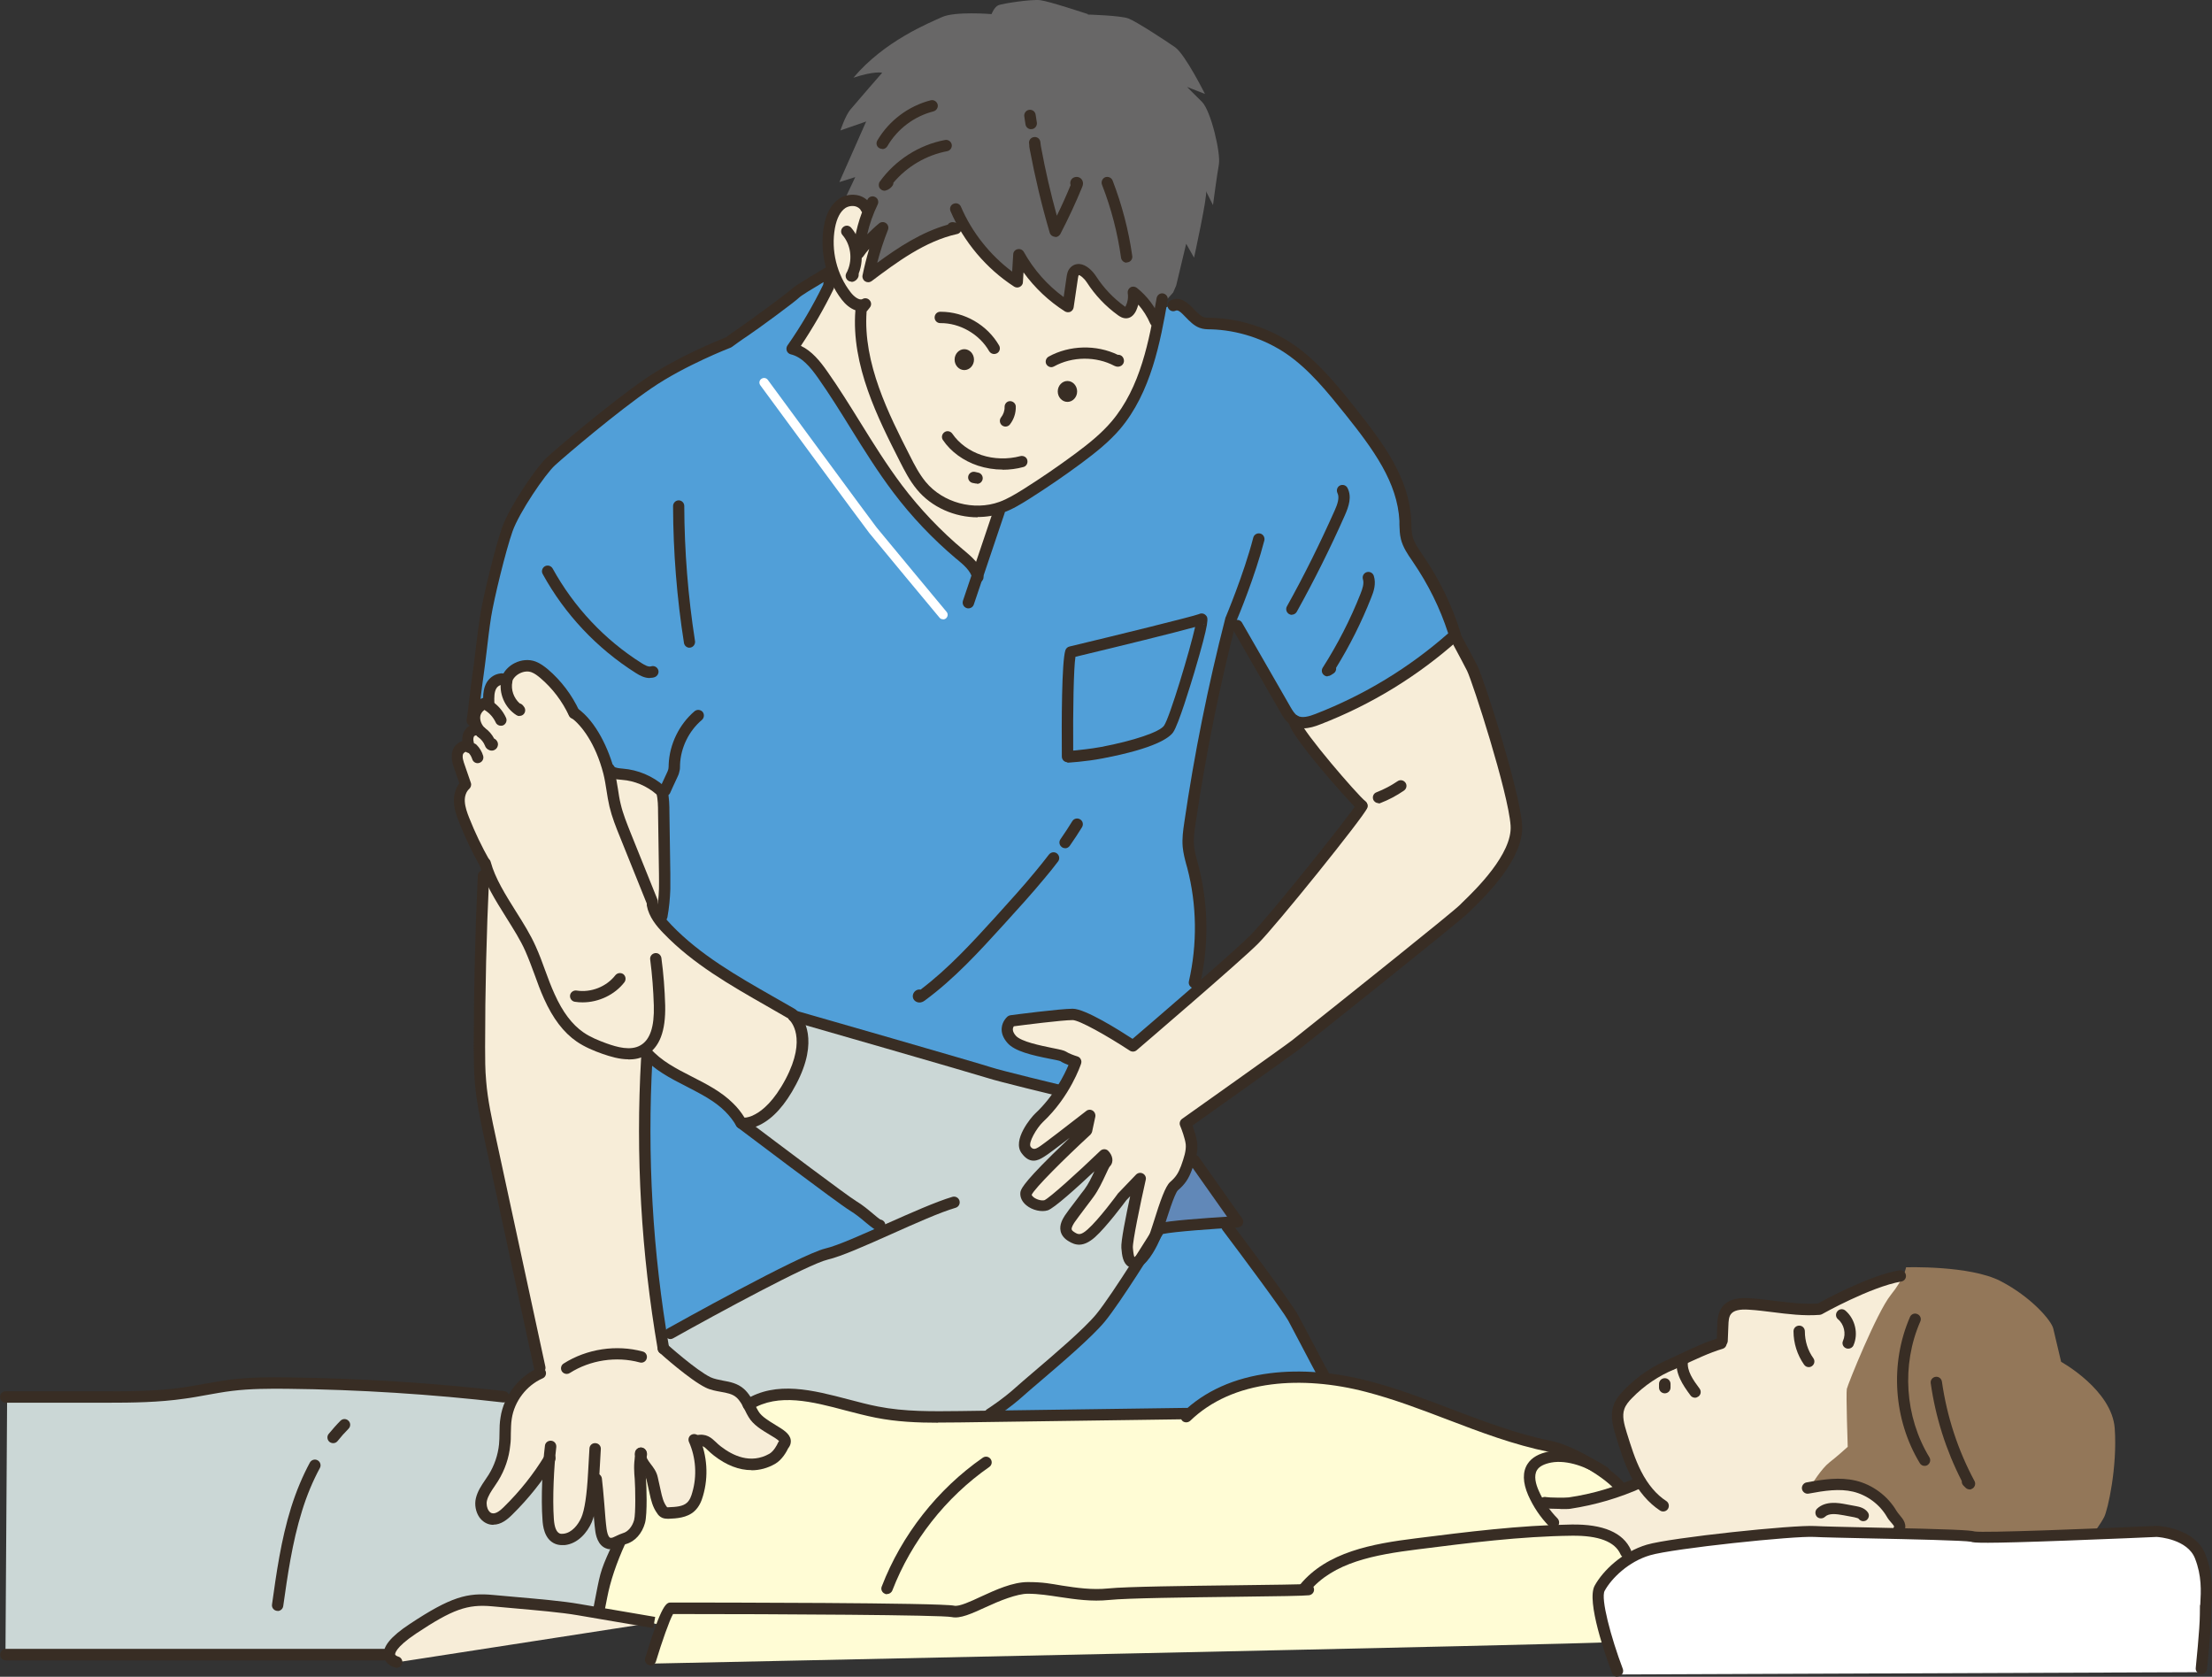
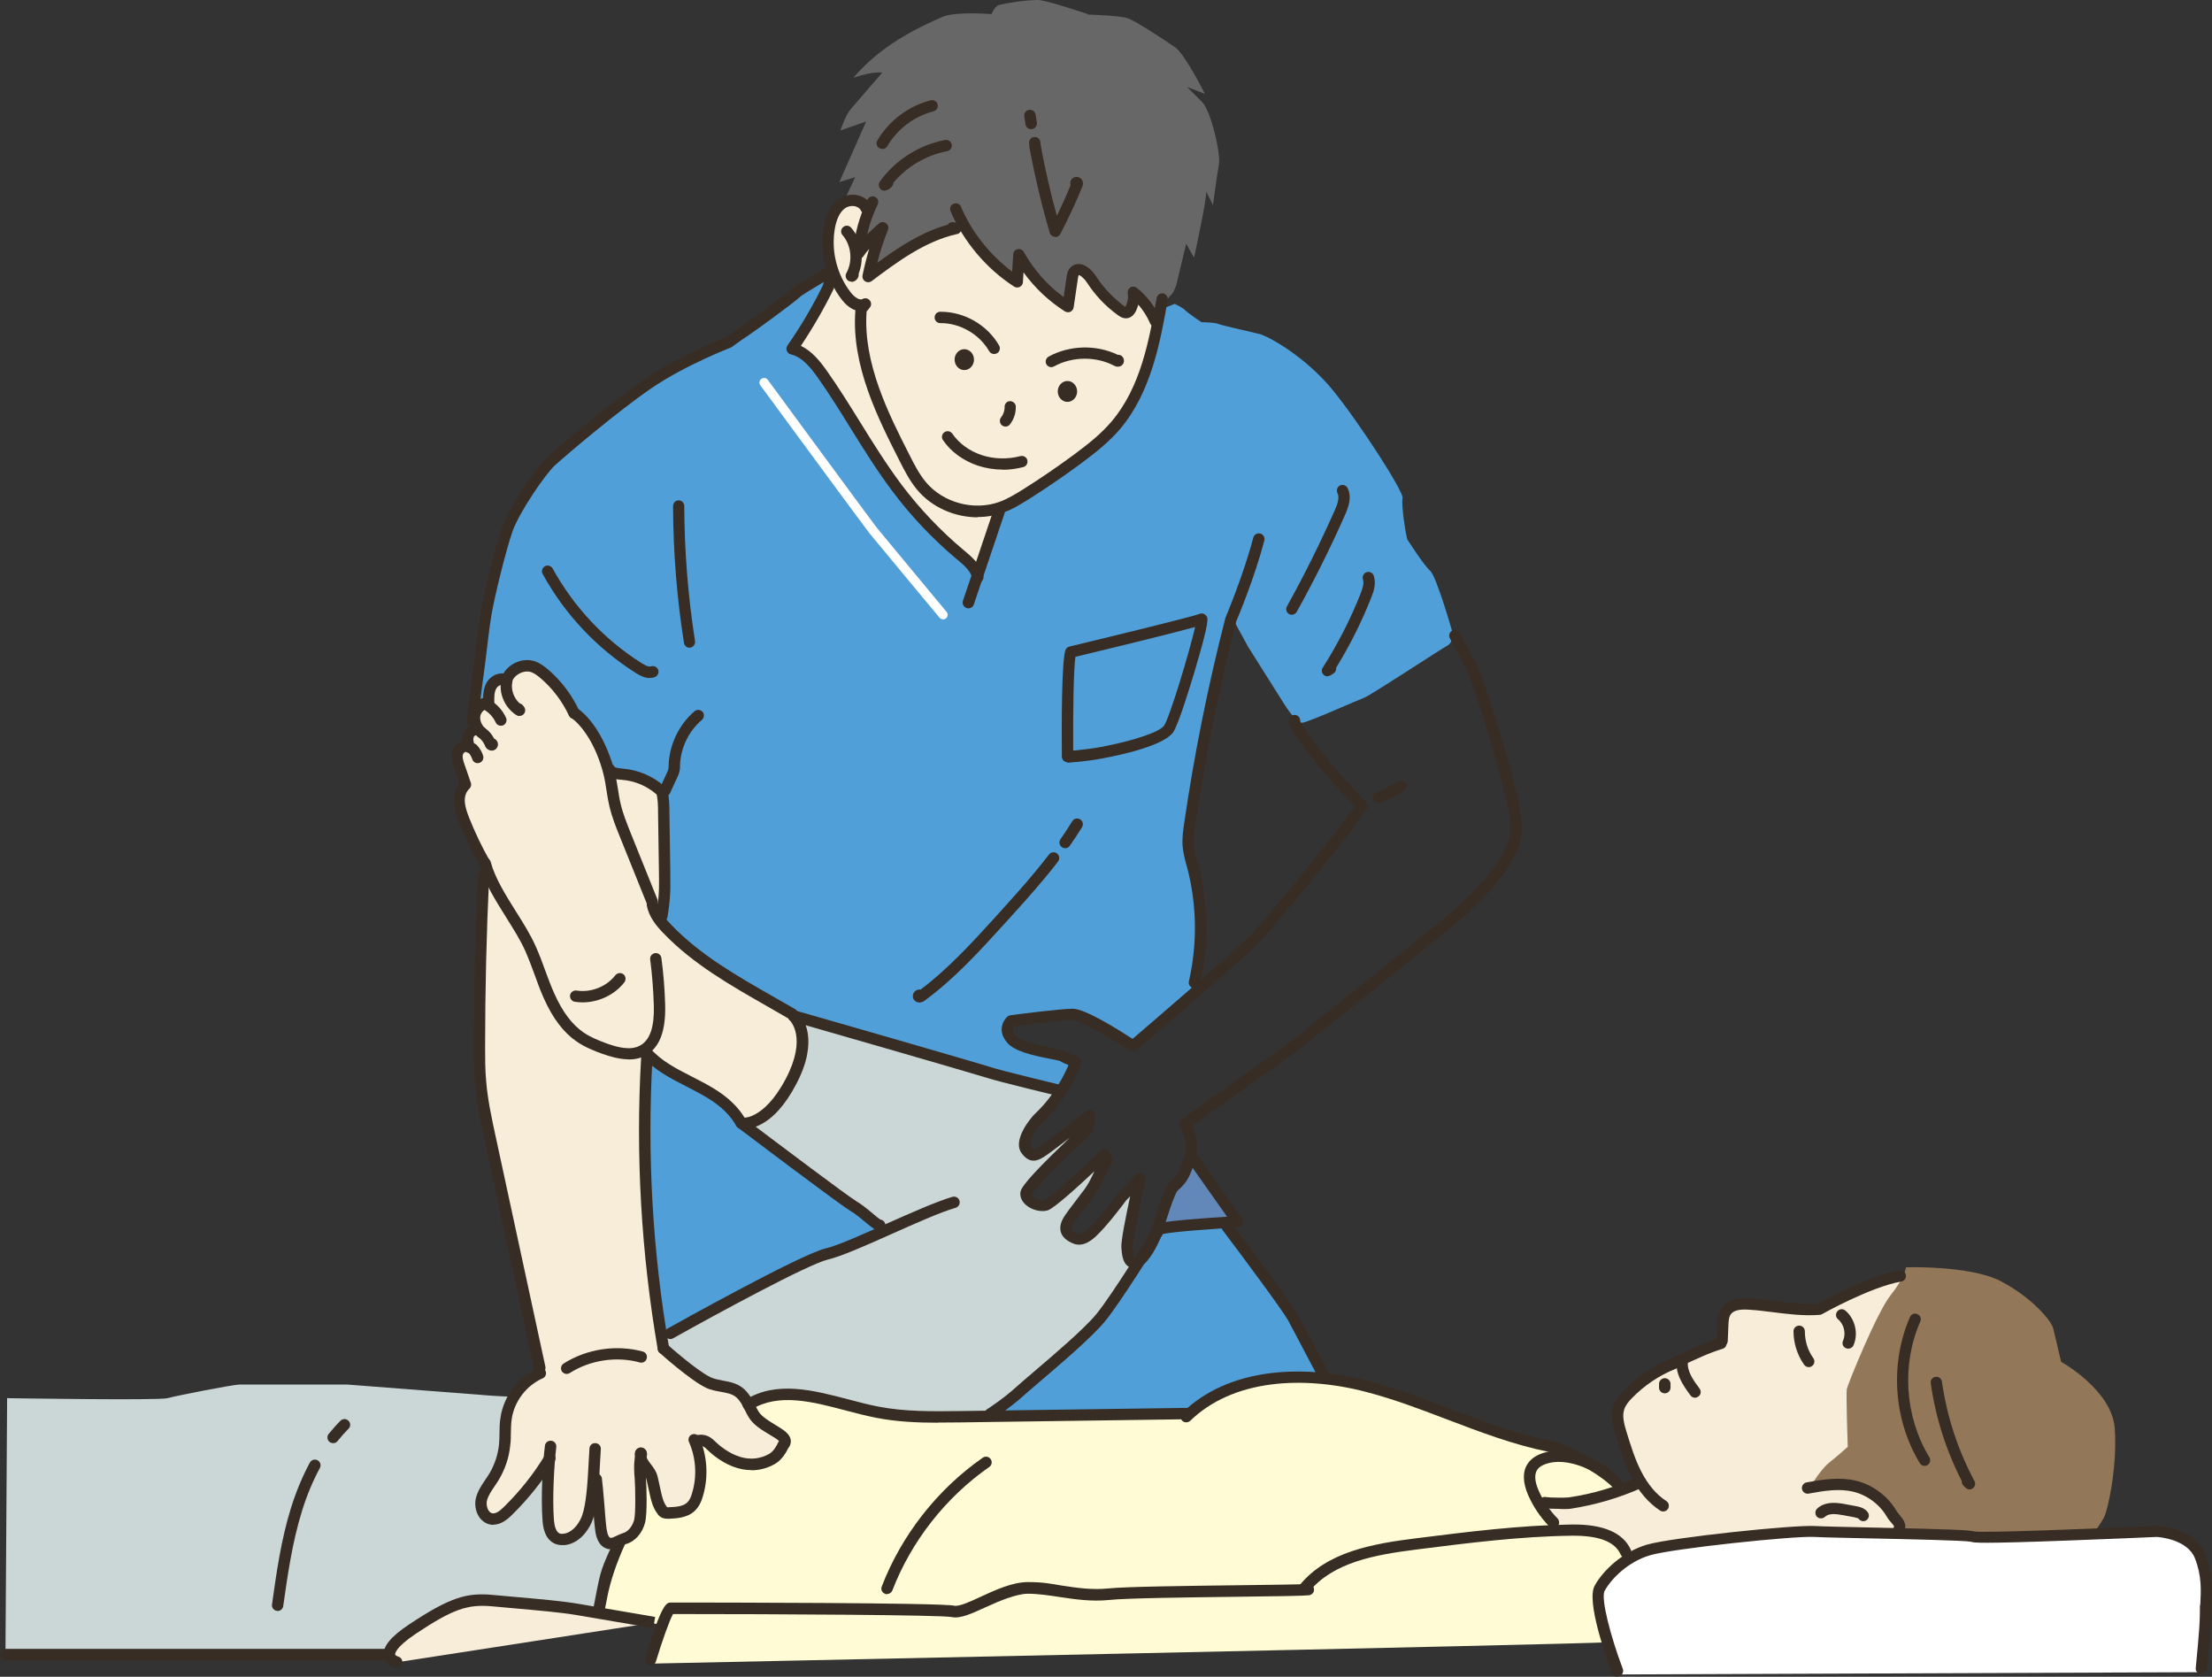
<svg xmlns="http://www.w3.org/2000/svg" id="_レイヤー_2" data-name="レイヤー 2" viewBox="0 0 1460.52 1106.91">
  <rect x="0" y="0" width="1460.52" height="1106.91" fill="#333333" stroke="none" />
  <defs>
    <style>
      .cls-1 {
        fill: #686767;
      }

      .cls-2 {
        fill: #fff;
      }

      .cls-3 {
        fill: #519fd8;
      }

      .cls-4 {
        fill: #f7edd8;
      }

      .cls-5 {
        fill: #fffcd5;
      }

      .cls-6 {
        fill: #cbd7d6;
      }

      .cls-7 {
        fill: #6188b8;
      }

      .cls-8 {
        fill: #382d24;
      }

      .cls-9 {
        fill: #937759;
      }
    </style>
  </defs>
  <g id="_レイヤー_2-2" data-name=" レイヤー 2">
    <g>
      <polygon class="cls-4" points="1255.2 1009.91 1255.2 1004.31 1249.6 997.11 1237.2 984.71 1218.8 977.51 1199.5 978.71 1224 961.31 1231.7 949.91 1227.4 918.91 1249.6 877.21 1263.5 839.21 1250.2 841.61 1207.2 858.81 1198.1 864.41 1149.9 858.91 1141.1 861.31 1137.3 867.01 1135.4 884.11 1115.6 893.61 1093.6 903.71 1070.3 922.81 1066.5 931.81 1073.7 963.11 1080.4 978.31 1039.8 991.51 1016 992.31 1027.6 1009.11 1060.7 1012.61 1068.9 1017.81 1076.2 1026.31 1094 1020.51 1188.5 1008.91 1255.2 1009.91" />
-       <polygon class="cls-4" points="959.8 419.81 910.2 458.01 856.1 479.71 870.5 496.81 896.1 530.31 895 536.01 823.5 624.31 750.9 687.71 741.7 686.31 717.2 671.31 703.9 669.01 667.5 671.81 662.6 678.41 669.8 690.01 686.2 695.21 697.8 696.61 708.9 701.11 702.2 714.81 683.8 738.11 675.3 752.21 676 759.11 681.3 762.11 709.1 748.01 702.9 756.21 677.2 783.71 677.4 793.01 683.8 794.81 694.9 793.71 727.2 766.01 720.1 784.11 704.3 805.51 702 813.11 713.4 819.01 723.4 811.41 748.8 785.41 748 793.51 743.4 817.21 743.1 829.81 747.3 834.51 761.3 820.51 771.1 792.11 778.7 780.71 785 772.11 788.8 754.91 784.4 739.81 873.7 672.71 930.8 631.21 970.1 596.01 993.7 565.91 1000.9 542.81 973.6 444.91 959.8 419.81" />
      <path class="cls-4" d="M527.3,669.31l-27.1-15.4-49.6-32.5-12.7-14.7,1.2-77.7-3-9.8-12.8-6-14-2.7-9.8-13.3-12.2-21.7-11.5-11.3-22.4-25.3h-12l-7,6.2-5.8,2.4-6.2,4.5-1.4,10-5.7,4.9-2.2,10.2-3.3,7.3-3,7-4.4,1.8-1,9.2,4.8,13.1-4.8,11.7,2.2,10.9,14.1,31,1.7,5.6-.8,6.1-4,108.8.7,22.5,9.3,36.8,24.3,120.1,9,36.8-10.6,4.2-11.6,13.8-3.4,12.9-1.7,24.5-12.2,24.1-2,10.4,4.3,5.8,7.1,3.1,19-16.5,12.5-15.7.9,6,1.8,32.2,3.9,6.1,8,.9,6.2-4.5,13.3-18.1,2,13s2.5,11.8,6.3,11,12.5-1.5,12.5-1.5l7.9-10.1,1.9-31.8-.8-7.4,7.1,5.8,3.3,20.4,8.2,7.1,17.3-6,4.2-14.9v-21.1c.1,0-1.4-6.1-1.4-6.1l2.8-.3,16.8,13.5,13.7,2.8,10-1.6,8.4-5.3,6.3-11.9-13.2-10.6-9.6-8.3-5.1-12.1-8.7-4.7-10.5-2.3-8.1-3-25-19.1-4.3-26.1-6.8-62.2-2.2-52.8,1.7-48.5,5.6,3.3,13.8,7.3,26.4,14.7,9.7,8.4,10.7,8.4,19.1-15.5,13.7-30.2,1-14.4-2.2-7,1.2-6.4h0l.2-.2Z" />
      <path class="cls-4" d="M674.7,138.11l-58,14.6-32.2,19.9-9.2,5.7,3.3-7.9.7-18.7-9.4,8,3.7-20.5-3.1-5.1-9.8-3.8-8.8,4.3-6.4,15.5,1.5,23.5,3.8,11.7-11.3,17.2-14.9,26.6,8.3,4,8.6,8.4,47.1,77.3,50.1,52.9,8.3,6.8s15.2-41.7,14.8-42.6l15.1-11.1,33.1-21.9,18.6-14.6,20.3-28.4,15-46-2-7.4-33.5-42.5-53.5-26h0l-.2.1Z" />
      <path class="cls-2" d="M1066.9,1105.31c-1.5,0-11.1-44.2-11.6-48.2s13.1-22.6,17.6-26.6,25.1-7.5,35.2-10,71.7-7.7,80.9-8.5c9.2-.8,42.7,1,42.7,1l73.8,2,68.3-2,48.2-3s28.6,3,31.6,21.6,0,43.2.5,49.2-1.5,23.1-1.5,23.1l-385.7,1.5h0v-.1Z" />
      <path class="cls-5" d="M1072.2,982.21s-19.3-12.7-22.8-15-15.7-6.2-20.8-5.8c-5.1.4-10.8,0-13.6,3.5s-4.9,6.6-5.2,9.5,2.6,12.7,4,14.7,10.7,4.3,12.1,4.3,16.7-2,19.9-2.9c3.2-.9,26.2-8.4,26.2-8.4h0l.2.1Z" />
      <path class="cls-3" d="M428.3,700.71s-1.7,37.5-2.6,44.3,4.8,80.8,5.4,86.7,2.9,37.5,2.9,39.9,2.4,11.7,2.4,11.7c0,0,42.2-22.3,45.8-24s69.8-35.2,75.1-36.4,28.2-8.2,28.2-8.2l-23.5-19.9-56.3-42.8-16.4-7.6s-9.4-19.4-12.9-20.5c-3.5-1.2-27-13.5-27-13.5l-14.1-9.4-6.9-.2h0l-.1-.1Z" />
      <path class="cls-3" d="M548.1,176.91s-54.8,35.9-58.8,40.9-16,13.9-21.9,15.9c-6,2-39.9,18.9-47.8,24.9-8,6-53.8,40.9-58.8,46.9s-26.9,40.9-28.9,48.8-15.5,67-16.7,72.4-3,33.6-3,33.6l-1.9,14.8s3.3-8.3,5.4-9.9,4.5-1.6,4.5-1.6l2.5-4.5s4.1-9.5,5-9.9,6.2,1.2,6.2,1.2c0,0,6.2-9.5,9.9-9.9s9.1,0,14.5,2.5,12.4,12.4,14.9,15.3,6.2,11.2,6.2,11.2c0,0,7.9,8.3,9.9,11.6,2.1,3.3,9.1,16.1,9.5,18.6s4.1,9.9,4.1,9.9c0,0,14.5,2.1,18.2,3.3,3.7,1.2,14.5,7.4,15.7,9.5s1.6,30.6,1.2,33.9,2.1,32.7,1.2,35.1c-.8,2.5-2.5,17-2.5,17,0,0,23.6,22.3,27.3,25.6s53.3,31.4,53.3,31.4l9.1,7.4,74.4,19.8,83.1,24.8,17.8,3.7,8.5-15.9-2.2-7.7s-13-.7-16.4-3.2-23-7-25.9-9.1c-2.8-2.1-2.4-4.9-.4-7.9s3.8-4.2,3.8-4.2c0,0,35.5-5.7,40-3.7,4.5,2.1,34.7,17.8,35.5,18.6s45-33.5,45-33.5c0,0,0-12,.8-15.7s5.7-44.9.1-54.8c-5.5-9.9-6.6-27-6.6-27l11-71.6,12.1-60.1,6.6-17.6,10.5,19.3,22.6,35.8s8.8,14.9,13.2,14.3c4.4-.5,36.4-14.9,40.8-16.5s51.2-32.5,54.6-34.2c3.3-1.6,4.4-6.6,4.4-6.6,0,0-11-39.1-15.4-43s-13.9-19-14.9-20.4-4.4-23.7-3.3-27.5c1.1-3.9-28.7-50.1-46.3-71.6s-41.9-35.3-48.5-36.9-24.2-5.5-27-6.6-11-1.1-11-1.1c0,0-8.3-5.5-10.5-7.7s-7.2-4.4-7.2-4.4l-8.3,3.3s-11.6,43.5-13.2,46.3c-1.7,2.8-17.6,32.5-22,36.9s-43.5,32-46.3,33.6-26.5,15.4-26.5,15.4l-12.1,36.4-2.2,5.5s-17.1-15.4-19.3-19.3-34.7-41.9-39.7-45.7-32.5-51.8-34.2-54-13.2-18.7-15.4-20.9-12.1-8.8-12.1-8.8c0,0,12.7-22,14.3-24.8,1.7-2.8,9.4-18.7,9.4-18.7v-8.7h0l.1-.2Z" />
      <path class="cls-7" d="M785.5,766.11s-3.8,10.2-5.3,12.1-6.4,5.3-6.4,5.3l-5.7,17.4-3.8,11,47.4-5.7,5.3-.4-16.7-25-11-15.2-3.8.4h0v.1Z" />
      <path class="cls-9" d="M1196.2,980.01s6.4-10.4,11.6-14.5c5.2-4,12.2-10.4,12.2-10.4,0,0-1.2-35.3-.6-38.2s19.7-50.4,29-62,10.1-18.3,10.1-18.3c0,0,42.1-1.4,62.4,9.1s33.6,26.1,34.8,31.3,5.2,22,5.2,22c0,0,33.6,18.5,35.4,44s-4.6,53.9-7,58.5-6.4,9.8-6.4,9.8l-130.4,2.9s-1.2-19.7-8.7-23.8-20.3-13.9-26.1-11.6c-5.8,2.3-21.4,1.2-21.4,1.2h-.1Z" />
      <path class="cls-6" d="M5,923.01s99.9,1.6,105.6,0,43.4-9,47.5-9h71.2l95.8,7.4,14.7.8s-5.7,13.1-6.5,18.8.8,19.7-2.5,23.7c-3.3,4.1-11.3,20.8-11.3,20.8,0,0-2.7,13.9,1.2,15.6s12.7,2.4,13.7-.6c1-3.1,16.8-19.3,16.8-19.3l10.6-14.3,1.2,36.7s2.9,13.8,9.1,12.6,12-15.7,15.1-18.8,6.2-16.8,6.2-16.8c0,0-1.7,32.8,2.1,35.5,3.9,2.7,5.8,4.1,10,1.9,4.2-2.2,6.9-4.4,6.9-4.4,0,0-11.5,28-11.5,29.8s-6.9,19.3-6.9,19.3l-76-7.5s-25.5,6.2-30.5,10c-5,3.7-22.4,14.3-22.4,14.3,0,0-7.5,6.8-7.5,9.3v2.5l-254,1.2,1.1-169.7h0l.3.2Z" />
      <path class="cls-5" d="M395.5,1061.91l17.1-48.2s8.8-7,9.6-9.4c.8-2.4,1.6-15.7,1.1-19s-.5-20.1-.5-20.1l7.7,8.6s1,15.3,2.4,16.8,4.3,7.2,9.1,7.2,9.1-.5,13.4-4.3,4.8-12,5.7-14.8,1.4-15.8,1-17.7c-.5-1.9-2.4-10.5-2.4-10.5,0,0,10,2.9,13.9,4.8,3.8,1.9,12.9,13.9,25.8,12.9,12.9-1,11.8-6.2,15.6-10s2.8-7.3,2.8-7.3c0,0-5-1.8-6.9-3.7s-7.2-6.2-7.7-8.1c-.5-1.9-7.4-12.5-7.4-12.5,0,0,17.5-5.7,22.7-5.7s36.8,2.9,40.7,5.7c3.8,2.9,38.3,8.6,40.7,10s58.8-1.4,58.8-1.4l119.1-2.4s16.3-7.7,22-11.5,60.3-21.5,100-6.7c41.6,13.4,97.1,34,97.1,34l37.8,11s-1.9,2.4-7.7,2.4-12.9,2.4-14.8,6.7c-1.9,4.3-1,18.8,3.3,21,4.3,2.3,9.6,12.9,9.6,12.9l2.4,6.7s33,3.8,37.3,6.7,6.8,5.5,7.7,7.2c.9,1.7.5,7.7.5,7.7,0,0-6.7,6.7-10.5,10.1-3.8,3.3-6.2,6.7-7.2,9.6s4.3,26.3,4.3,26.3c0,0,1.4,6.2,1.4,7.2s-630.6,14.1-630.6,14.1l6.1-25.3-41.1-10.7h0l.1-.3Z" />
      <path class="cls-3" d="M766,812.11l43.4-5.2,30.7,40.5,20.8,31.2,12.7,32.4s-26.6-4.6-31.2-2.9-23.7,3.5-27.8,5.8c-4,2.3-22,9.3-24.3,12.7-2.3,3.5-5.2,6.9-5.2,6.9l-91.4,1.2-39.9-1.2,22.6-15.6s45.5-39.9,48-44,19.1-27.2,20.2-28.9c1.2-1.7,21.4-33,21.4-33h0v.1Z" />
      <path class="cls-6" d="M492.4,743.11s23.8-15.6,29.8-31.3c6-15.6,7.5-29,7.5-29l-3.3-10,175.2,48.4s-16.9,16.9-18.2,19.4-10.2,14.9-6,19.1,8.1,3.4,11.9.8,25.5-17.8,25.5-17.8l.4,4.2-25.1,25.1s-14.3,11-11.3,18.2,6.5,8.6,6.5,8.6l13.3-7.2,30.2-28-9.3,18.7c-1.3,2.5-5.1,8.9-5.1,8.9,0,0-10.2,13.2-10.2,14.5s-.9,5.5,0,8.5,4.3,4.2,7.7,5.1,11.5-7.7,11.5-7.7l12.3-14.5,16.6-17.4s-6.2,34.2-7.2,39.1c-1,4.9-.8,8.5,0,10.6s6.8,1.7,6.8,1.7l-27.5,43-51.6,46.2-20.3,17s-54.7-1.4-57.6-.9-45.8-12.7-45.8-12.7c0,0-31.1-4.7-34-3.8-2.8.9-19.4,6.6-19.4,6.6,0,0-7.5-10.8-9.9-10.8s-12.8,0-15.6-1.4-17-12.3-20.8-14.6-9-6.6-9-6.6l-2.8-4.7v-6.1l37.8-20.8,110-49.5-14.6-10.8-66.1-48.1-12.3-9.6h0v-.4Z" />
      <path class="cls-1" d="M718.3,9.31S692.7.81,686.8.11c-5.9-.7-24.7,2.2-27.5,3.3-2.8,1.1-4.6,5.9-4.6,5.9,0,0-24.3-2-32.8,2-8.5,3.9-38,15.7-58.4,40,13.8-4.6,19-3.3,19-3.3,0,0-17.7,20.3-21,24.3-3.3,3.9-6.6,13.8-6.6,13.8l17-5.9-17.7,40,10.5-3.3-5.9,12.5s12.5,2,14.4,5.9c2,3.9-3.3,13.1-3.9,16.4s-1.3,9.2-1.3,9.2l13.8-9.2-7.2,28.9s47.9-29.5,54.4-30.2l6.6-.7s26.2,36.7,35.4,34.8c0-8.5,3.3-14.4,3.3-14.4,0,0,25.6,30.8,32.8,32.8-1.3-13.1,3.3-24.9,3.3-24.9,0,0,10.5,2.6,13.8,7.9s15.4,21.4,19,19.7,5.2-9.8,5.2-9.8l15.7,14.4,4.6-10.5,5.9-6.6,2-4.6,6.6-27.6,5.2,9.2s9.1-41.5,7.9-43.9,4.6,9.2,4.6,9.2c0,0,2.6-19.7,3.9-26.9,1.3-7.2-5.2-35.4-11.2-41.3s-9.8-9.8-9.8-9.8l11.8,4.6s-13.1-26.2-19.7-30.8c-6.6-4.6-25.6-17-30.8-19s-26.9-2.6-26.9-2.6l.1-.3Z" />
      <path class="cls-8" d="M311.8,479.41c-.4,0-.8,0-1.2-.2-2-.7-3-2.8-2.4-4.7.3-1.1,1.1-7.9,1.7-13.3.7-5.8,1.4-11.9,2-15.8.6-3.6,1.3-9.3,2-15.4,1-8,2.1-17.1,3.2-24.1,2-12.4,9.7-44.2,14.4-57.6,4.6-13.2,22.2-39.6,30.1-46.8,7.8-7.1,42.1-36.1,64.4-51.4,21.4-14.7,49.2-25.8,53.3-27.4,1.4-1,5.8-4.3,10.7-7.6,6.1-4.1,30.2-21.9,32.4-24.1,2.7-2.7,19.6-12.5,24.7-15.5,1.3-.7,2.8-.7,4,.2,1.2.8,1.8,2.3,1.5,3.7l-1.9,10.4c0,.3-.2.7-.3,1-6.3,12.9-13.6,25.5-21.6,37.5,7.2,3.4,12.7,10.1,17.5,17,7.7,10.9,14.8,22.4,21.7,33.5,8.6,13.9,17.6,28.3,27.6,41.6,11.8,15.6,25.5,30,40.5,42.6l.3.2c5.2,4.4,11.2,9.4,12.9,16.9.5,2-.8,4-2.8,4.5s-4-.8-4.5-2.8c-1.1-5-5.8-9-10.4-12.8l-.3-.2c-15.4-13-29.5-27.8-41.6-43.9-10.2-13.5-19.3-28.1-28-42.1-6.8-11-13.9-22.4-21.5-33.2-5-7.1-10.7-14-18.1-15.7-1.2-.3-2.2-1.2-2.6-2.3s-.3-2.5.4-3.5c8.9-12.7,16.8-26.2,23.6-40.1l.3-1.8c-7.8,4.6-14.9,9-16.1,10.2-3,3-28.1,21.4-33.6,25-5.7,3.8-10.8,7.6-10.8,7.6-.3.2-.6.4-.9.5s-30.3,11.7-52.3,26.8c-22.1,15.1-55.9,43.8-63.6,50.8-6.5,5.9-23.7,31.2-28.1,43.7-4.5,12.8-12.2,44.4-14.1,56.3-1.1,6.9-2.2,15.9-3.1,23.8-.7,6.1-1.5,11.9-2,15.6-.6,3.8-1.3,9.8-2,15.5-1.2,10.4-1.6,13.6-2.1,14.8-.5,1.6-2,2.6-3.6,2.6h.3Z" />
      <path class="cls-8" d="M320.2,573.61c-1.3,0-2.6-.7-3.3-1.9-5.3-9.3-9.9-19.1-13.8-29-1.6-4.1-3.2-8.4-3.4-13.2-.2-4.8,1.1-9.1,3.6-12.4l-3.3-9.5c-1-3-2.6-7.5-1.2-12,.9-3,3.5-5.5,6.5-6.4h0c-.2-2.5.2-4.8,1.4-6.8.9-1.5,2.2-2.8,3.9-3.6-.9-2.6-1.1-5.4-.6-8.1,1-4.7,4.6-8.6,9-10,0-3.2.5-6.9,2.3-10.1,1.7-2.9,4.6-5.1,7.8-5.8,1.1-.3,2.3-.4,3.3-.2,1.7-2.9,4.3-5.3,7.5-6.9,4.4-2.2,9.4-2.6,13.7-1,3.2,1.2,5.9,3.3,8.1,5.1,8.8,7.5,16,17,20.8,27.5.9,1.9,0,4.1-1.8,5-1.9.9-4.1,0-5-1.8-4.4-9.5-10.9-18.1-18.9-24.9-1.8-1.5-3.7-3-5.8-3.8-2.4-.9-5.2-.6-7.8.7-2.6,1.3-4.5,3.4-5.3,5.9-.3,1.1-1.2,2-2.3,2.4-1.1.4-2.3.3-3.3-.4-.4-.3-.9-.3-1.6-.2-1.2.3-2.4,1.2-3,2.3-1.4,2.4-1.4,5.6-1.3,9.5,0,1-.4,2-1.1,2.7s-1.7,1.1-2.8,1.1c-2.3,0-4.7,2.1-5.3,4.6-.5,2.4.3,5.1,2.1,7.3.5.4,1,.9,1.3,1.5,1.1,1.6.7,3.7-.7,4.9-1.5,1.2-3.6,1.2-5-.2l-.5-.5c-.4,0-1.1.3-1.4.7-.9,1.5-.3,4.1.4,5.9.6,1.6,0,3.3-1.3,4.3s-3.2,1-4.5,0c-.4,0-1.6.7-1.9,1.6-.6,2,.2,4.5,1.2,7.3l4,11.6c.5,1.4,0,3-1.1,4-2,1.8-3.1,4.9-2.9,8.3.2,3.6,1.5,7.3,2.9,10.8,3.8,9.6,8.3,19,13.4,28,1,1.8.4,4.1-1.4,5.1-.6.3-1.2.5-1.8.5l.2.1Z" />
      <path class="cls-8" d="M315.4,503.81c-1.6,0-3.1-1-3.6-2.7-.5-1.5-1.3-3-2.4-4.1-1.5-1.5-1.5-3.8,0-5.3s3.8-1.5,5.3,0c2,2,3.5,4.5,4.3,7.2.6,2-.5,4.1-2.5,4.7-.4.1-.7.2-1.1.2h0Z" />
      <path class="cls-8" d="M324.6,495.51c-.9,0-1.7-.3-2.5-.8-1.2-.8-1.7-1.9-1.9-2.5-.9-2.2-2.4-4.1-4.3-5.5-1.7-1.2-2.1-3.5-.9-5.2s3.5-2.1,5.2-.9c2.6,1.8,4.6,4.2,6.1,7,.5.2,1,.5,1.4,1,1,1.1,1.4,2.6.9,4-.4,1.3-1.3,2.2-2.6,2.7-.5.2-1,.2-1.4.2h0Z" />
      <path class="cls-8" d="M343,472.71c-.7,0-1.4-.2-2-.6-7.8-4.9-11.9-14.6-10-23.5.4-2,2.4-3.3,4.4-2.9s3.3,2.4,2.9,4.4c-1.1,5.1.9,10.7,4.8,14.2.8.2,1.6.7,2.2,1.4l.7.9c1.1,1.4,1,3.5-.2,4.8-.7.8-1.7,1.2-2.8,1.2v.1Z" />
      <path class="cls-8" d="M330.7,479.11c-1.4,0-2.8-.8-3.4-2.2-1.5-3.2-3.9-6-6.9-7.9-1.7-1.1-2.2-3.4-1.1-5.2,1.1-1.7,3.4-2.2,5.2-1.1,4.2,2.7,7.5,6.5,9.6,11.1.9,1.9,0,4.1-1.8,5-.5.2-1,.3-1.6.3h0Z" />
      <path class="cls-8" d="M430.6,599.01c-1.5,0-2.9-.9-3.5-2.4l-17.8-44.2c-2.6-6.4-5.2-12.9-6.9-20-.8-3.5-1.4-7-1.9-10.4-.6-3.9-1.2-7.6-2.1-11.2-5.1-19.8-14.4-32.1-21.4-37.1-1.7-1.2-2.1-3.5-.9-5.2s3.5-2.1,5.2-.9c12.4,8.8,20.7,27.1,24.4,41.3,1,4,1.7,8,2.3,11.9.5,3.4,1,6.7,1.8,9.9,1.5,6.5,4.1,12.8,6.5,18.9l17.8,44.2c.8,1.9-.2,4.1-2.1,4.9-.5.2-.9.3-1.4.3Z" />
      <path class="cls-8" d="M414.9,699.31c-5.9,0-11.9-1.8-17.1-3.6-5.7-2-11.7-4.5-17-8.1-8.7-6-15.7-15.2-21.6-28.3-2.4-5.3-4.4-10.8-6.3-16.1-1.9-5.2-3.9-10.5-6.1-15.5-3.2-7.2-7.8-14.4-12.6-22.1-7-11.2-14.3-22.7-17.5-34.7-.5-2,.7-4.1,2.7-4.6s4.1.7,4.6,2.7c2.9,10.8,9.9,21.9,16.6,32.6,4.8,7.6,9.7,15.4,13.1,23.1,2.4,5.3,4.4,10.7,6.3,16,1.9,5.2,3.9,10.6,6.2,15.6,5.3,11.8,11.5,20,19,25.2,4.6,3.2,10.1,5.4,15.3,7.3,7,2.5,15.9,5,22.3,1.3,6.4-3.6,9.3-12.2,8.9-26.3-.3-10.1-1.1-20.4-2.4-30.4-.3-2.1,1.2-3.9,3.2-4.2,2.1-.3,3.9,1.2,4.2,3.2,1.4,10.3,2.2,20.8,2.5,31.2.4,17.1-3.7,27.9-12.7,33-3.6,2.1-7.5,2.8-11.5,2.8l-.1-.1Z" />
      <path class="cls-8" d="M491,745.31c-1.3,0-2.1-.1-2.3-.2-1-.2-1.9-.9-2.5-1.8-2-3.5-4.5-6.7-7.4-9.6-7-7-16-11.5-25.4-16.4-10.6-5.4-21.6-11-29.7-20.3-1.4-1.6-1.2-3.9.4-5.3,1.6-1.4,3.9-1.2,5.3.4,7.1,8.2,17,13.3,27.4,18.6,9.6,4.9,19.5,9.9,27.3,17.7,2.9,2.8,5.4,6,7.5,9.4,1.4,0,3.9-.5,7-2.2,4.9-2.6,12.4-8.7,20.1-23.2,14.5-27.4,3.1-38.5,2.6-39-.4-.3-.6-.7-.8-1.1,0,0-.1,0-.2-.1-4.6-2.7-9.3-5.4-13.9-8-24-13.7-48.8-27.8-68.3-48.1-4.7-4.8-9.6-10.8-11-18.2-.4-2,1-4,3-4.4s4,1,4.4,3c1,5.5,5.2,10.4,9.1,14.4,18.8,19.5,43.1,33.4,66.6,46.8,4.6,2.6,9.3,5.3,14,8,.7.4,2.1,1.2,3,2.8,3,3.2,14,18-1.6,47.4-7.1,13.5-15.2,22.5-24.1,26.8-4.5,2.2-8.1,2.6-10.4,2.6h-.1Z" />
      <path class="cls-8" d="M436.1,525.41c-.9,0-1.8-.3-2.5-.9-6.4-5.6-14.5-9.1-23-9.7-3.8-.3-9.5-.7-11.8-5.6-.9-1.9,0-4.1,1.8-5,1.9-.9,4.1,0,5,1.8.5,1,3.7,1.2,5.6,1.4,10.1.8,19.8,4.9,27.4,11.6,1.5,1.4,1.7,3.7.3,5.3-.7.8-1.8,1.3-2.8,1.3v-.2Z" />
      <path class="cls-8" d="M437,608.51h-.7c-2-.4-3.4-2.3-3-4.4,1-5.7,1.6-11.5,1.8-17.3.1-3.3,0-6.6,0-9.9l-.6-40.3c0-4.4-.1-9-1.1-13.2-.4-2,.8-4,2.9-4.5,2-.4,4,.8,4.5,2.9,1.1,5,1.2,9.9,1.2,14.7l.6,40.3v10.2c-.2,6.1-.8,12.3-1.9,18.4-.3,1.8-1.9,3.1-3.7,3.1h0Z" />
      <path class="cls-8" d="M439.1,525.61c-.5,0-1.1-.1-1.6-.3-1.9-.9-2.7-3.1-1.8-5l1.8-4c.9-1.9,1.8-3.9,2.7-5.8.5-1,.9-2,1.1-2.8.1-.7.2-1.5.2-2.4v-.5c.5-13.4,6.9-26.6,17.1-35.3,1.6-1.3,3.9-1.1,5.3.4,1.3,1.6,1.1,3.9-.4,5.3-8.7,7.3-14.1,18.5-14.5,29.8v.5c0,1.1,0,2.4-.4,3.7-.3,1.7-1,3.2-1.6,4.4-.9,2-1.8,3.9-2.7,5.8l-1.8,4c-.6,1.4-2,2.2-3.4,2.2h0Z" />
      <path class="cls-8" d="M356.4,906.91c-1.7,0-3.3-1.2-3.7-3l-32.7-151.3c-2.7-12.4-5.4-25.2-6.5-38.2-.6-7.8-.7-15.6-.7-23,0-37.7.9-75.8,2.7-113.5.1-2.1,1.9-3.7,3.9-3.6,2.1.1,3.7,1.9,3.6,3.9-1.8,37.5-2.7,75.5-2.7,113.1,0,7.2,0,14.9.7,22.4,1,12.6,3.8,25.1,6.4,37.2l32.7,151.3c.4,2-.8,4-2.9,4.5h-.8v.2Z" />
      <path class="cls-8" d="M438,894.01c-1.8,0-3.4-1.3-3.7-3.1-10.9-63.4-14.7-128.2-11-192.4.1-2.1,1.9-3.6,4-3.5s3.6,1.9,3.5,4c-3.6,63.7.1,127.8,11,190.7.4,2-1,4-3.1,4.3h-.7Z" />
      <path class="cls-8" d="M325.8,1006.61c-.5,0-1,0-1.6-.1-3-.4-5.8-2.2-7.7-4.9-2.4-3.5-3.3-8.3-2.3-12.5,1.1-4.7,3.7-8.5,6.2-12.2.8-1.1,1.5-2.2,2.2-3.3,3.8-6.1,6.2-13.1,6.9-20.2.2-2.4.3-4.8.3-7.4,0-3.4.1-6.9.7-10.4,2.1-14,11.8-26.8,24.8-32.5,1.9-.8,4.1,0,4.9,1.9s0,4.1-1.9,4.9c-10.7,4.7-18.7,15.2-20.4,26.7-.5,3.1-.5,6.2-.6,9.5,0,2.6,0,5.3-.4,8-.8,8.3-3.6,16.4-8,23.5-.8,1.2-1.6,2.4-2.3,3.5-2.2,3.2-4.3,6.3-5.1,9.6-.5,2.2,0,4.9,1.2,6.6.7,1,1.5,1.6,2.5,1.7,2.5.4,5.4-2.1,7.6-4.3,10.4-10.2,19.5-21.6,27-34,1.1-1.8,3.4-2.3,5.2-1.3,1.8,1.1,2.3,3.4,1.3,5.2-7.9,12.9-17.4,24.8-28.2,35.4-3.1,3.1-7.3,6.5-12.3,6.5v.1Z" />
      <path class="cls-8" d="M371.1,1020.01c-1.6,0-3.1-.3-4.4-.8-7.6-3-8.3-12.6-8.5-15.8-1.1-14.4,0-36,1.6-49,.2-2.1,2.1-3.5,4.2-3.3s3.5,2.1,3.3,4.2c-1.5,12.6-2.6,33.6-1.6,47.6.4,5.4,1.7,8.5,3.8,9.4.6.3,1.5.3,2.5.2,5.6-.6,9.7-5.9,11.8-10.6,2.2-5,3.7-15,4.5-29.9l.9-15.8c.1-2.1,1.9-3.7,4-3.5,2.1.1,3.7,1.9,3.5,4l-.9,15.8c-.9,16-2.6,26.6-5.1,32.4-2.9,6.7-9.1,14.2-17.9,15.1h-1.7Z" />
      <path class="cls-8" d="M403.3,1022.71c-.8,0-1.6,0-2.4-.3-6.4-1.8-7.6-9.6-7.9-12.1-.5-3.6-1-10.1-1.6-17-.5-6.4-1-13-1.5-16.3-.3-2,1.1-4,3.2-4.3,2-.3,4,1.1,4.3,3.2.5,3.6,1,10,1.6,16.8.5,6.5,1,13.1,1.5,16.5.7,4.8,1.9,5.8,2.5,6,.9.2,2.4-.5,4-1.3,1.3-.6,2.7-1.3,4.3-1.8,3.3-.9,6.2-4.3,7.4-8.7,1.1-4.3.8-21.1.4-26.9-.4-4.5-.8-10,.3-15.4-.4-1.2-.3-2.6.4-3.7,1.1-1.6,3.1-2.2,4.9-1.4,1.7.8,3.1,2.8,2.3,5.5-1.3,4.6-.8,9.8-.5,14.4.4,4.8,1,23.4-.6,29.4-1.9,7-6.7,12.4-12.6,14-.9.2-1.9.7-2.9,1.3-2,1-4.3,2.1-6.9,2.1h-.2Z" />
      <path class="cls-8" d="M440.8,1002.61c-1,0-2.2-.1-3.5-.6-1.7-.7-2.8-2-3.4-3-3-4.1-4.1-8.9-5-13.1l-2-9c-.5-2.2-1.9-3.9-3.3-5.8-2.3-3-5.3-6.8-4.1-12.5.4-2,2.4-3.4,4.4-3s3.4,2.4,3,4.4c-.4,2.2.6,3.6,2.7,6.4,1.7,2.2,3.9,5,4.7,8.8l2,9c.8,3.7,1.7,7.5,3.8,10.3.2.3.4.5.4.5h1.1c4.8-.2,9.3-.5,12-3,1.9-1.7,2.9-4.5,3.5-6.8,3.2-10.8,2.4-23-2.2-33.3-.8-1.9,0-4.1,1.9-4.9,1.9-.8,4.1,0,4.9,1.9,5.3,11.9,6.2,25.9,2.5,38.5-.9,3.2-2.4,7.2-5.7,10.2-4.9,4.5-12.1,4.8-16.8,5h-.9Z" />
      <path class="cls-8" d="M496.2,970.51c-8.2,0-16.6-3.2-24.8-9.6-1.6-1.2-2.8-2.4-3.9-3.4-2.7-2.6-3.4-3.3-6.3-2.6-2,.5-4-.8-4.5-2.9-.4-2,.8-4,2.9-4.5,6.8-1.5,10.1,1.7,13.1,4.5,1,1,2,1.9,3.3,2.9,7.8,6,19.6,11.8,32,4.8,2.8-1.6,5.1-5.8,5.7-7.3.2-.4.4-.7.7-1h0c-.9-1.2-4.2-3.1-6.4-4.4-5-3-10.7-6.4-13.7-11.5-.9-1.5-1.7-3-2.4-4.5-1.7-3.3-3.3-6.5-5.8-8.6-2.5-2.2-6.2-2.9-10.2-3.6-3.3-.6-6.8-1.2-10-2.8-10.3-5-29.6-22.2-30.4-23-1.5-1.4-1.7-3.8-.3-5.3,1.4-1.5,3.8-1.7,5.3-.3.2.2,19.3,17.3,28.7,21.8,2.4,1.1,5.2,1.6,8.1,2.2,4.6.8,9.7,1.8,13.8,5.4,3.5,3.1,5.5,7,7.5,10.8.7,1.4,1.4,2.8,2.2,4.1,2.1,3.5,6.9,6.3,11.1,8.9,5.1,3.1,9.6,5.7,10.2,10,.2,1.4,0,3.4-1.7,5.5-.9,1.9-3.9,7.6-8.7,10.3-4.9,2.8-10.2,4.2-15.5,4.2v-.1Z" />
-       <path class="cls-8" d="M70.3,926.01H3.7c-2.1-.1-3.7-1.8-3.7-3.9s1.7-3.7,3.8-3.7h60.8c18.6.1,37.8.2,56.4-2.5,4.5-.7,9.1-1.5,13.6-2.3,5.8-1,11.7-2.1,17.7-2.9,12.7-1.5,25.4-1.6,37.3-1.4,47.8.5,96,3.6,143.3,9,2.1.2,3.5,2.1,3.3,4.2-.2,2.1-2.1,3.5-4.2,3.3-47-5.4-95-8.5-142.5-9-11.7-.1-24.1-.1-36.3,1.4-5.8.7-11.6,1.8-17.3,2.8-4.5.8-9.2,1.7-13.9,2.3-17.1,2.5-34.6,2.7-51.6,2.7h-.1Z" />
      <path class="cls-8" d="M395.5,1069.21h-.4c-3.5-.5-3.3-3.9-3.2-5.9v-.6c-.1-.5-.1-1,0-1.6.6-3,1.1-5.6,1.5-7.8,3.3-17,3.4-17.3,12.7-37.7.9-1.9,3.1-2.7,5-1.9,1.9.9,2.7,3.1,1.9,5-6,13.13-10.03,25.13-12.1,36-.4,2.1-.9,4.4-1.4,7.1v2.4c.1.5.1,1.1,0,1.7-.6,2.6-2.6,3.2-3.8,3.2l-.2.1Z" />
      <path class="cls-8" d="M619.5,939.21c-13.7,0-27.6-.6-41.2-3.3-6.6-1.3-13.4-3.1-20-4.8-21.8-5.8-44.4-11.7-62.2-.6-1.8,1.1-4.1.6-5.2-1.2s-.6-4.1,1.2-5.2c20.6-12.8,44.7-6.4,68.1-.3,6.5,1.7,13.2,3.5,19.5,4.7,17.7,3.5,36.1,3.2,53.9,3l149.8-2.1h0c2,0,3.7,1.6,3.7,3.7s-1.6,3.8-3.7,3.8l-149.8,2.1c-4.7,0-9.5.1-14.3.1l.2.1Z" />
      <path class="cls-8" d="M1068.9,984.31c-1,0-2-.4-2.8-1.2-8.3-9.2-31-22.1-43.3-24.6-23.3-4.7-45.7-13.2-67.4-21.5-17.3-6.6-35.2-13.4-53.3-18.1-21.7-5.7-43.3-7.4-62.4-5-22.1,2.8-40.2,10.9-53.8,24-1.5,1.4-3.9,1.4-5.3,0-1.4-1.5-1.4-3.9,0-5.3,14.8-14.3,34.3-23.1,58.1-26.1,20.1-2.5,42.6-.7,65.2,5.2,18.5,4.8,36.6,11.7,54.1,18.4,21.4,8.1,43.6,16.6,66.2,21.1,13.7,2.7,38.1,16.6,47.4,26.9,1.4,1.5,1.3,3.9-.3,5.3-.7.6-1.6,1-2.5,1l.1-.1Z" />
      <path class="cls-8" d="M1025.7,1008.81c-1,0-1.9-.4-2.7-1.1-5.9-6-10.6-13-14-20.7-3.6-8.3-3.8-15.4-.4-20.6,2.7-4.2,7.5-6.9,14.2-8.2,13.8-2.6,29.4,4.1,38.6,10.5,1.7,1.2,2.1,3.5.9,5.2s-3.5,2.1-5.2.9c-8.6-6.1-22.1-11.3-32.9-9.3-4.6.9-7.8,2.5-9.3,4.9-2.4,3.8-.8,9.4,1,13.5,3,6.9,7.2,13.1,12.5,18.5,1.4,1.5,1.4,3.9,0,5.3-.7.7-1.7,1.1-2.6,1.1h-.1Z" />
      <path class="cls-8" d="M1030.3,996.11c-4.4,0-9.5-.2-11.2-.6-2-.5-3.2-2.5-2.7-4.5s2.5-3.2,4.5-2.7c1.9.4,13,.5,14.9.2,15.8-2.3,31.1-6.9,45.7-13.5,1.9-.9,4.1,0,5,1.9s0,4.1-1.9,5c-15.2,6.9-31.3,11.6-47.7,14.1-1.1.2-3.6.2-6.5.2l-.1-.1Z" />
      <path class="cls-8" d="M1098.1,997.81c-.7,0-1.4-.2-2-.6-7.6-5-14.1-12.5-19.2-22.5-4.4-8.6-7.3-17.8-10-26.7-1.7-5.5-4-13.1-1.5-20.3,1.4-4,4.2-7.3,6.7-9.9,8.7-9,19.4-16.3,31-21,1.9-.8,4.1.1,4.9,2.1.8,1.9-.1,4.1-2.1,4.9-10.6,4.3-20.5,11-28.4,19.2-2,2-4.1,4.5-5,7.2-1.6,4.5-.2,9.7,1.6,15.6,2.7,8.6,5.4,17.5,9.5,25.5,4.5,8.8,10.1,15.4,16.6,19.6,1.7,1.1,2.2,3.4,1.1,5.2-.7,1.1-1.9,1.7-3.2,1.7Z" />
      <path class="cls-8" d="M1067.9,1106.91c-1.5,0-2.9-.9-3.5-2.4-4.1-10.9-17.1-47.4-11.5-57.7,5.5-10,18.3-22.3,34.5-27.1,16-4.7,97.1-13.2,111.1-12.3,5.1.3,20.2.6,37.7,1,52.5,1.1,64.5,1.7,67.7,2.6,5.8,1,76.5-1.7,119.9-3.7h.3c1,0,25.2,1.2,32.1,18.9,5.1,13.1,4.5,24.3,4,33.2-.1,2.3-.2,4.5-.2,6.4,0,9.7-2.6,34.9-2.8,36-.2,2.1-2.1,3.6-4.1,3.3-2.1-.2-3.6-2.1-3.3-4.1,0-.3,2.7-25.9,2.7-35.2s.1-4.4.3-6.9c.5-8.7,1-18.6-3.5-30.1-4.9-12.6-23.5-14.1-25.3-14.2-2.5.1-30.8,1.4-59.1,2.4-56.5,2.1-61.8,1.5-63.4.8-4.4-.9-41.1-1.7-65.5-2.2-17.6-.4-32.7-.7-38-1-13.2-.8-93.4,7.6-108.5,12.1-14.1,4.1-25.4,15.1-30,23.5-2.7,5,4.1,30.6,12,51.5.7,1.9-.2,4.1-2.2,4.8-.4.2-.9.2-1.3.2l-.1.2ZM1303.9,1011.01c.2,0,.4.1.5.2-.2-.1-.4-.2-.5-.2Z" />
      <path class="cls-8" d="M1137.3,888.61h-.2c-2.1,0-3.7-1.8-3.6-3.9l.4-9.8c.1-3.4.3-8,3-11.8,4.5-6.3,12.9-6.5,18.8-6.1,5.3.4,10.6,1,15.7,1.7,10,1.2,19.4,2.4,28.9,1.8,5.1-2.8,34-18.5,53.8-21.9,2-.4,4,1,4.3,3.1.4,2-1,4-3.1,4.3-20.1,3.5-51.9,21.3-52.2,21.5-.5.3-1,.4-1.6.5-10.5.8-21-.5-31.2-1.8-5-.6-10.2-1.3-15.3-1.6-6.4-.5-10.4.5-12.2,3-1.3,1.8-1.5,4.4-1.6,7.7l-.4,9.8c0,2-1.7,3.6-3.7,3.6l.2-.1Z" />
      <path class="cls-8" d="M1104.4,904.11c-1.4,0-2.8-.8-3.4-2.2-.9-1.9,0-4.1,1.8-5,1.5-.7,3.1-1.4,4.6-2.2,9.1-4.3,18.5-8.8,27.8-11.5,2-.6,4.1.5,4.7,2.5s-.5,4.1-2.5,4.7c-8.8,2.6-17.9,7-26.8,11.1-1.6.7-3.1,1.5-4.7,2.2-.5.2-1.1.4-1.6.4h.1Z" />
      <path class="cls-8" d="M1119.2,922.71c-1.1,0-2.3-.5-3-1.5-5.2-7-10.2-14.5-9.1-23.3.3-2.1,2.1-3.5,4.2-3.2s3.5,2.1,3.2,4.2c-.8,6,3.4,12.1,7.7,17.8,1.2,1.7.9,4-.8,5.2-.7.5-1.5.8-2.2.8h0Z" />
      <path class="cls-8" d="M1253.7,1013.81c-.6,0-1.3-.2-1.9-.5-1.8-1-2.4-3.3-1.4-5.1.2-.3.2-.5.2-.5,0-.4-1.1-1.7-1.8-2.5-1-1.1-2.1-2.4-3-4-4.8-8.2-13.1-14.3-22.3-16.5-9-2.1-18.6-.7-29.3,1.3-2,.4-4-1-4.4-3s1-4,3-4.4c11.5-2.1,21.9-3.6,32.3-1.2,11.2,2.6,21.3,10.1,27.1,20,.6,1,1.4,1.9,2.2,2.9,2,2.4,5.5,6.3,2.4,11.6-.7,1.2-2,1.9-3.3,1.9h.2Z" />
      <path class="cls-8" d="M1230.3,1004.21c-1.2,0-2.4-.6-3.1-1.6-.2-.3-1.2-.6-2.9-1l-7-1.3c-4.9-.9-9.7-1.5-12.3,1-1.5,1.4-3.9,1.4-5.3,0-1.4-1.5-1.4-3.9,0-5.3,5.7-5.5,14.6-3.8,18.9-3l7,1.3c2,.4,5.6,1.1,7.7,4.1,1.2,1.7.7,4-1,5.2-.6.4-1.4.6-2.1.6h.1Z" />
      <path class="cls-8" d="M639.4,401.61c-.4,0-.8,0-1.2-.2-2-.7-3-2.8-2.4-4.8l20.3-60.2c.7-2,2.8-3,4.8-2.4,2,.7,3,2.8,2.4,4.8l-20.3,60.2c-.5,1.6-2,2.6-3.6,2.6Z" />
      <path class="cls-2" d="M622.6,408.81c-.9,0-1.8-.4-2.3-1.1-1.8-2.1-43-51.7-46.3-55.8-3.3-4.1-69.2-93.8-72-97.6-1-1.4-.7-3.2.7-4.2,1.4-1,3.3-.7,4.3.7.7.9,68.6,93.4,71.8,97.4s45.8,55.2,46.2,55.7c1.1,1.3.9,3.2-.4,4.3-.6.5-1.3.7-1.9.7h0l-.1-.1Z" />
      <path class="cls-8" d="M704.9,503.21c-1,0-1.9-.4-2.6-1-.7-.7-1.2-1.7-1.2-2.7-.2-23.2-.1-62.2,2.3-70.1h0c.4-1.3,1.4-2.3,2.7-2.6,31-7.4,81.4-19.8,85.5-21.4,1.6-.8,3.4-.5,4.6.8,1.6,1.7,2.7,2.9-7.7,37.9-2.4,7.9-10.3,34.1-13.9,39.3-2.5,3.6-11.8,10.6-46.4,17.2-11.8,2.3-22.9,2.8-23.4,2.9h-.2l.3-.3ZM710.1,433.51c-1.2,7.4-1.7,35.4-1.5,62,4.2-.4,11.2-1.1,18.4-2.4,21.6-4.1,38.8-9.9,41.6-14.1,3.8-5.5,17.1-49.9,20.5-65.1-14,3.9-48.7,12.4-79.1,19.7l.1-.1ZM795.4,411.81c-.2,0-.5.2-.9.4.3,0,.6-.2.9-.4ZM791.7,405.31h-.2.2Z" />
-       <path class="cls-8" d="M860.1,480.71c-2.5,0-4.9-.5-7.2-1.8-3.7-2.1-5.9-5.9-7.4-8.6l-2-3.5c-10-17.3-20-34.7-29.9-52-1-1.8-.4-4.1,1.4-5.1,1.8-1,4.1-.4,5.1,1.4,10,17.3,20,34.7,29.9,52l2,3.5c1.3,2.2,2.7,4.7,4.7,5.9,3.1,1.8,7.8.4,11.9-1.2,32.2-12.5,61.7-30.4,87.6-53.2-5.4-16.7-13.2-32.4-23.1-46.9l-.8-1.2c-2.9-4.2-5.9-8.6-7.3-14-.8-3.2-.9-6.4-1-9.5v-2.6c-1.3-25.4-17-47-35.9-70.6-11.6-14.4-23.5-29.3-38.8-39.8-14.6-9.9-32.3-15.6-49.8-16.1h-.5c-2.1,0-4.6-.1-7-1-3.7-1.4-6.6-4.4-9.1-7-3.6-3.8-5.2-5-6.7-4.3-1.9.9-4.1,0-5-1.9s0-4.1,1.9-5c6.6-3,11.6,2.2,15.2,5.9,2.1,2.2,4.2,4.4,6.3,5.2,1.2.5,2.9.5,4.6.5h.6c19,.5,38.1,6.7,53.9,17.4,16.2,11.1,28.6,26.4,40.5,41.3,19.7,24.6,36.2,47.2,37.6,74.9,0,.9,0,1.8.1,2.8,0,2.8.2,5.5.8,7.9,1,4,3.5,7.7,6.2,11.6l.8,1.2c10.8,15.7,19.1,33,24.8,51.2.4,1.4,0,2.9-1.1,3.9-27,24.2-57.8,43.1-91.7,56.2-3.5,1.4-7.4,2.6-11.2,2.6l-.4-.1Z" />
      <path class="cls-8" d="M788.6,652.31h-.8c-2-.5-3.3-2.5-2.8-4.5,5.6-24.6,5.3-50.5-1.1-74.9-.2-.7-.4-1.4-.6-2.1-1-3.7-2-7.6-2.4-11.7-.5-5.6.3-11,1-15.8,6.6-45.4,15.8-91,27.2-135.4,0-.2.1-.4.2-.5.1-.3,11.9-28.2,18.2-52.5.5-2,2.6-3.2,4.6-2.7s3.2,2.6,2.7,4.6c-6.1,23.6-17.2,50.3-18.5,53.3-11.3,44-20.4,89.2-27,134.3-.6,4.4-1.4,9.3-.9,14,.3,3.4,1.2,6.8,2.2,10.4.2.7.4,1.5.6,2.2,6.7,25.6,7.1,52.7,1.2,78.5-.4,1.7-1.9,2.9-3.7,2.9l-.1-.1Z" />
      <path class="cls-8" d="M748.4,837.01c-1.3,0-2.4-.4-3.1-.8-3.8-2.1-4.5-7.3-4.9-12.4-.4-4.3,3.1-21.4,5.8-34.1l-2.5,2.6c-1.5,2-13.2,17.7-20.7,24.4-7.8,6.9-13,5.4-17.4,2.7-2.9-1.7-4.7-4-5.3-6.6-1-4.4,1.5-8.3,2.8-10.4.9-1.4,3.8-5.3,8.1-10.9,1.8-2.4,3.5-4.7,4.8-6.3,2.6-3.5,4.8-8,6.6-12-11.5,10.8-26.7,24.5-30.8,25.8-4.2,1.3-10.2-.1-14.1-3.3-2.8-2.3-4.2-5.2-4-8.2.2-1.9.4-4.9,21.3-25.5,4-3.9,7.9-7.7,11.3-10.9-7.3,5.6-14.8,11.3-16.6,12.3-.3.2-.5.3-.8.5-1.8,1.1-3.9,2.3-6.5,2.3-2.9,0-5.5-1.7-7.9-5-6.3-8.6,6.3-23.6,9.1-26.2,12.4-11.6,19.2-25.6,21.9-31.9-1.8-.7-3.9-1.6-5.4-2.6-.9-.4-4.1-1-6.7-1.5-12.1-2.4-23.4-5-28.2-10.5-2.8-3.2-4.1-6.5-3.8-9.9.4-4.6,3.6-7.3,3.9-7.6.5-.4,1.2-.7,1.9-.8,1.3-.2,32.8-4.3,41.1-4.3s30.9,14.3,39.5,19.9c11.6-9.9,66.7-57.3,77.5-68.1,12.1-12.1,67.8-81.7,70.5-87.2.8-1.9,3-2.8,4.9-1.9,1.9.8,2.8,3,2,4.9-2.7,6.3-60,77.4-72.1,89.5s-77.3,67.9-80.1,70.3c-1.3,1.1-3.1,1.2-4.5.3-15.1-9.9-33.4-20.2-37.8-20.2-6.9,0-32.7,3.3-38.8,4.1-.8,1.2-1.3,3.2,1.3,6.2,3.5,4,16.8,6.6,24,8.1,5.5,1.1,7.9,1.6,9.3,2.5,1.6,1.1,5.4,2.5,7.4,3.1,1,.3,1.8,1,2.2,1.9.5.9.5,1.9.2,2.9-.3.9-7.2,21.6-25.2,38.5-4.1,3.9-9.9,13.8-8.1,16.3,1.13,1.6,2.63,1.83,4.5.7.3-.2.6-.3.9-.5,2.4-1.4,20.5-15.4,31.3-23.8,1.2-1,3-1.1,4.3-.2,1.3.8,2,2.4,1.7,4l-2.1,9.8c-.2.8-.6,1.4-1.1,2-17.7,16.3-36.8,35.4-38.8,39.7,0,.4.5,1,1.2,1.6,2,1.6,5.3,2.5,7.2,2,3.4-1.5,21.4-17.7,36.9-32.6,1.5-1.4,3.8-1.4,5.2,0,2.8,2.8,4.1,7.3,1,10.4-.5.6-1.7,3.2-2.7,5.4-2.1,4.5-4.7,10.1-8,14.6-1.2,1.7-3,4-4.8,6.4-3.1,4.1-6.9,9.2-7.7,10.4-.7,1.1-2.2,3.4-1.9,4.7.2.8,1.1,1.4,1.9,1.9,2.3,1.4,3.9,2.3,8.6-1.9,7.3-6.4,19.7-23.2,19.8-23.4,0-.1.2-.3.3-.4l11.9-12.4c1.2-1.2,3-1.5,4.5-.7s2.3,2.5,1.9,4.1c-3.7,16.4-8.8,41.1-8.5,44.9.3,3.7.7,5.4,1,6.1h.1c2.9-1.5,7.2-8.6,9.9-14.8.3-.8,1.2-3.7,2.2-6.7,5.1-16.4,8.3-25.2,11.4-28,3.7-3.2,5.4-5.8,7.2-10.6,1.9-5.3,3.5-10.1,3.1-14.3-.4-3.7-2.8-10.2-3.7-12.3-.7-1.6-.1-3.5,1.3-4.5.7-.5,68.3-48.4,72.7-51.9,36.2-28.8,106.1-84.6,110.8-89.4l2-2c8.1-7.8,32.7-31.7,31.4-50.3-1.5-21.7-25-94.5-28.7-102.1-3.8-7.5-11.4-21.4-11.4-21.5-1-1.8-.3-4.1,1.5-5.1s4.1-.3,5.1,1.5c.3.6,7.7,14.1,11.6,21.8,4.4,8.8,28,82.4,29.5,104.9,1.5,22.1-24,46.9-33.6,56.2l-1.9,1.9c-6.2,6.2-107.2,86.6-111.5,90-4.2,3.2-58.3,41.7-70.6,50.4,1.1,3.1,2.7,8,3.1,11.6.6,5.8-1.2,11.4-3.5,17.6-2.2,6-4.6,9.6-9.3,13.6-2.3,2.3-7.3,18.5-9.2,24.6-1.3,4.1-2,6.4-2.5,7.5-1.5,3.5-7,15.3-13.4,18.6-1.5.7-2.8,1-3.9,1l-.3-.5Z" />
      <path class="cls-8" d="M899.1,535.61c-.8,0-1.7-.3-2.3-.8-2.8-2.3-15-15.8-25.1-27.9-22.3-26.8-21.3-30-20.5-32.4.6-2,2.8-3,4.7-2.4,1.7.6,2.7,2.2,2.6,4,2,7.2,37.7,48.6,43,52.8,1.6,1.3,1.9,3.7.6,5.3-.7.9-1.8,1.4-2.9,1.4h-.1Z" />
      <path class="cls-8" d="M853,405.91c-.6,0-1.2-.2-1.8-.5-1.8-1-2.5-3.3-1.5-5.1,11.4-20.4,21.9-41.7,31.5-63.2,1.9-4.2,3.4-8.6,1.9-11.6-.9-1.8-.2-4.1,1.6-5s4.1-.2,5,1.6c3,5.8.9,12.1-1.7,18-9.6,21.7-20.3,43.1-31.8,63.8-.7,1.2-2,1.9-3.3,1.9l.1.1Z" />
      <path class="cls-8" d="M876.5,446.51c-1,0-1.9-.4-2.6-1.1-1.3-1.2-1.5-3.2-.5-4.7,9.8-15.4,18.2-31.7,24.9-48.7,1.3-3.3,2.5-6.8,1.6-9.6-.6-2,.5-4.1,2.5-4.7s4.1.5,4.7,2.5c1.6,5.1,0,10.2-1.8,14.5-6.3,16-14.1,31.5-23.1,46.1.2,1.4-.4,2.9-1.6,3.7-.6.4-1.3.8-1.9,1.2-.6.4-1.3.6-2,.6l-.2.2Z" />
      <path class="cls-8" d="M455.3,427.61c-1.8,0-3.4-1.3-3.7-3.2-4.7-29.7-7.1-60.1-7.2-90.3,0-2.1,1.7-3.8,3.7-3.8h0c2.1,0,3.7,1.7,3.7,3.7.1,29.8,2.5,59.8,7.1,89.2.3,2-1.1,4-3.1,4.3h-.6l.1.1Z" />
      <path class="cls-8" d="M429,447.61c-3.4,0-6.5-1.6-9.3-3.4-25.6-16.2-46.8-38.7-61.4-65.3-1-1.8-.3-4.1,1.5-5.1s4.1-.3,5.1,1.5c14,25.4,34.3,47.1,58.8,62.5,2,1.3,4.5,2.6,6.1,2.1,2-.7,4.1.4,4.8,2.3s-.4,4.1-2.3,4.8c-1.1.4-2.2.5-3.2.5l-.1.1Z" />
      <path class="cls-8" d="M607.1,661.81c-1.2,0-2.3-.5-3-1.1-1.5-1.3-1.8-3.3-.9-5.1.9-1.7,2.8-2.7,4.6-2.3,18.3-13.8,34.1-31.1,49.4-47.9h0c8.9-9.9,18.2-20,26.7-30.4,3.1-3.7,6-7.4,8.7-10.9,1.3-1.6,3.6-2,5.3-.7,1.6,1.3,2,3.6.7,5.3-2.7,3.6-5.7,7.3-8.9,11.1-8.7,10.5-18,20.7-27,30.6h0c-16,17.6-32.5,35.7-52.1,50.1-1.2.9-2.4,1.3-3.5,1.3h0Z" />
      <path class="cls-8" d="M703.2,559.91c-.7,0-1.5-.2-2.1-.7-1.7-1.2-2.1-3.5-.9-5.2,2.8-4,5.4-8,7.8-11.9,1.1-1.8,3.4-2.3,5.2-1.2s2.3,3.4,1.2,5.2c-2.5,4-5.2,8.2-8.1,12.3-.7,1-1.9,1.6-3.1,1.6v-.1Z" />
      <path class="cls-8" d="M699.9,723.71c-.3,0-.6,0-.9-.1-1.6-.4-39.9-9.6-47.1-12-7-2.3-127.8-37.1-129-37.4-2-.6-3.1-2.6-2.6-4.6.6-2,2.6-3.1,4.6-2.6,5,1.4,122.2,35.1,129.3,37.5,6.9,2.3,46.1,11.7,46.5,11.8,2,.5,3.3,2.5,2.8,4.5-.4,1.7-1.9,2.9-3.6,2.9h0Z" />
      <path class="cls-8" d="M580.8,812.51c-2.6,0-4.9-2-9.2-5.5-2.9-2.5-6.6-5.5-10.2-7.7-8-4.8-71.5-52.9-74.2-54.9-1.7-1.2-2-3.6-.7-5.3,1.2-1.7,3.6-2,5.3-.7,22.8,17.2,67.4,50.8,73.5,54.5,4.2,2.5,8.1,5.8,11.2,8.4,1.8,1.5,4,3.4,4.9,3.8,1.8.3,3.2,1.8,3.2,3.7s-1.7,3.8-3.8,3.8v-.1Z" />
      <path class="cls-8" d="M442.7,884.01c-1.3,0-2.6-.7-3.3-1.9-1-1.8-.4-4.1,1.4-5.1,3.6-2,87.2-48.7,104.1-52.8,8.2-1.9,24.6-9.3,40.5-16.4,16-7.1,32.6-14.5,43.4-17.7,2-.6,4.1.5,4.7,2.5.6,2-.5,4.1-2.5,4.7-10.3,3-26.6,10.3-42.5,17.4-17,7.6-33,14.7-41.9,16.8-12.8,3-72.4,35.3-102.2,52-.6.3-1.2.5-1.8.5h.1Z" />
      <path class="cls-8" d="M653.8,937.21c-1.2,0-2.4-.6-3.2-1.7-1.1-1.7-.6-4.1,1.1-5.2.1,0,11-7.1,19.3-14.7,2.3-2.1,6.2-5.4,11.1-9.6,13.4-11.4,33.7-28.7,41.7-38.4,10.8-13.1,38.3-57.9,38.6-58.3.5-.8,1.2-1.4,2.1-1.6,6.4-1.9,32.8-3.7,45.7-4.5l-24.7-35c-1.2-1.7-.8-4,.9-5.2s4-.8,5.2.9l28.6,40.5c.8,1.1.9,2.6.3,3.8-.6,1.2-1.8,2-3.2,2.1-16.3.9-41.7,2.7-49.4,4.3-4.7,7.7-28.2,45.4-38.4,57.8-8.4,10.2-29,27.8-42.6,39.4-4.7,4-8.7,7.4-10.9,9.4-8.9,8.1-19.9,15.2-20.3,15.5-.6.4-1.3.6-2,.6l.1-.1Z" />
      <path class="cls-8" d="M873.7,911.01c-1.3,0-2.5-.6-3.2-1.8-1.5-2.4-6.6-12.2-11.6-21.7-3.4-6.5-6.7-12.7-8.3-15.7-3.7-6.7-30-42.1-43.4-59.8-1.2-1.7-.9-4,.7-5.3,1.7-1.2,4-.9,5.3.7,1.6,2.1,39.1,51.9,43.9,60.8,1.7,3.1,4.9,9.3,8.4,15.8,4.7,8.9,10,19.1,11.4,21.3,1.1,1.8.5,4.1-1.3,5.1-.6.4-1.3.5-1.9.5v.1Z" />
      <path class="cls-8" d="M910.2,530.21c-1.5,0-2.9-.9-3.5-2.4-.7-1.9.2-4.1,2.2-4.8,4.9-1.9,9.6-4.4,13.9-7.3,1.7-1.2,4-.7,5.2,1s.7,4-1,5.2c-4.8,3.3-10,6.1-15.5,8.2-.4.2-.9.3-1.3.3v-.2Z" />
      <path class="cls-8" d="M384.7,661.71c-1.7,0-3.5-.1-5.2-.4-2-.3-3.4-2.3-3.1-4.3s2.3-3.4,4.3-3.1c9.5,1.5,19.7-2.5,25.6-10.1,1.3-1.6,3.6-1.9,5.3-.7,1.6,1.3,1.9,3.6.7,5.3-6.4,8.3-17,13.3-27.6,13.3h0Z" />
      <path class="cls-8" d="M429.6,1099.41c-.4,0-.7,0-1.1-.2-2-.6-3.1-2.7-2.5-4.7,11.1-36.6,14.2-36.6,17-36.6,29.6,0,177.9.1,187.1,2.1,3.1.7,10.8-2.8,17.6-6,9.8-4.5,20.9-9.6,31-9.6s15.2,1.1,22.4,2.3c9.8,1.5,19.9,3,30.7,1.9,11.6-1.2,52.3-1.7,84.9-2.1,22.4-.3,43.5-.5,46.7-.9,2.1-.3,3.9,1.2,4.2,3.3.3,2.1-1.2,3.9-3.3,4.2-3.5.4-20.3.7-47.5,1-32.5.4-73,.9-84.3,2.1-11.8,1.2-22.4-.4-32.6-1.9-7.3-1.1-14.2-2.2-21.3-2.2s-18.8,4.7-27.8,8.9c-9.4,4.3-16.8,7.7-22.4,6.5-6.6-1.4-113-2-184-2-2.3,3.9-7.5,18.7-11.3,31.3-.5,1.6-2,2.7-3.6,2.7l.1-.1Z" />
      <path class="cls-8" d="M1194.3,902.51c-1.2,0-2.3-.5-3.1-1.6-4.5-6.4-7-14.2-7-22.1,0-2.1,1.7-3.7,3.8-3.7h0c2.1,0,3.7,1.7,3.7,3.8,0,6.3,1.9,12.6,5.6,17.7,1.2,1.7.8,4-.9,5.2-.7.5-1.4.7-2.2.7h.1Z" />
      <path class="cls-8" d="M1220.3,890.31c-.5,0-1-.1-1.5-.3-1.9-.8-2.8-3-1.9-4.9,2.1-4.7.7-10.9-3.3-14.2-1.6-1.3-1.8-3.7-.4-5.3,1.3-1.6,3.7-1.8,5.3-.4,6.4,5.5,8.7,15.2,5.3,22.9-.6,1.4-2,2.2-3.4,2.2h-.1Z" />
      <g>
        <path class="cls-4" d="M431.9,1071.11s-34.9-5.9-49.8-8.4-39.1-4.2-56.9-5.9c-17.8-1.7-28.5,2.5-52.6,18.6-24.2,16.1-13.5,21.1-10.7,22" />
        <path class="cls-8" d="M261.9,1101.01c-.4,0-.7,0-1.1-.2-3.2-.9-6.8-3.4-7.4-7.6-.9-6.1,4.5-12.8,17.1-21.1,27.3-18.1,38.2-20.8,55.1-19.2,4.5.4,9.4.9,14.5,1.3,14.7,1.3,31.4,2.7,42.7,4.7,14.9,2.5,49.8,8.5,49.8,8.5l-1.3,7.4s-34.9-5.9-49.8-8.5c-11-1.9-27.5-3.3-42.1-4.6-5.1-.4-10-.9-14.5-1.3-16.3-1.5-26.1,2-50.2,18-14.2,9.5-13.8,13.5-13.8,13.7,0,.6,1.3,1.3,2.1,1.5,2,.6,3.1,2.7,2.5,4.7-.5,1.6-2,2.7-3.6,2.7h0Z" />
      </g>
      <path class="cls-8" d="M253.9,1096.11H3.9c-2.1,0-3.8-1.7-3.8-3.8s1.7-3.8,3.8-3.8h250c2.1,0,3.8,1.7,3.8,3.8s-1.7,3.8-3.8,3.8h0Z" />
      <path class="cls-8" d="M861.3,1052.31c-.8,0-1.7-.3-2.4-.9-1.6-1.3-1.8-3.7-.5-5.3,17.8-21.6,47.6-27,76.6-30.6,33.5-4.2,68.1-8.6,102.7-9.1,20.9-.3,34,5.4,39.1,16.7.8,1.9,0,4.1-1.9,4.9-1.9.8-4.1,0-4.9-1.9-3.7-8.4-14.5-12.5-32.1-12.3-34.1.4-68.5,4.8-101.8,9-28.7,3.6-55.7,8.5-71.8,28-.7.9-1.8,1.4-2.9,1.4l-.1.1Z" />
      <path class="cls-8" d="M585.6,1052.41c-.4,0-.9,0-1.3-.3-1.9-.7-2.9-2.9-2.1-4.8,13.1-34,36.8-64.2,66.7-85,1.7-1.2,4-.8,5.2.9s.8,4-.9,5.2c-28.7,20-51.4,48.9-64,81.5-.6,1.5-2,2.4-3.5,2.4l-.1.1Z" />
      <path class="cls-8" d="M645.6,341.51c-15.2,0-30.5-6.6-40.2-18.4-4.8-5.8-8.1-12.3-11.3-18.6-14.3-28.2-32.2-63.3-29.3-99.7-3.5-1.2-6.7-4-9-7-10.4-13.5-14.8-31.6-11.8-48.5,1.5-8.5,4.9-14.6,10-18.1,3.7-2.5,8.8-3.3,13.2-2.1,3.7,1.1,6.6,3.5,8.1,6.7.8,1.9,0,4.1-1.9,5-1.9.8-4.1,0-5-1.9-.7-1.5-2.2-2.2-3.3-2.6-2.3-.7-5-.2-6.9,1-3.4,2.3-5.7,6.8-6.9,13.2-2.7,14.8,1.2,30.7,10.4,42.5,2.3,3,5.8,5.5,7.8,4.4,1.5-.9,3.5-.6,4.7.8,1.2,1.3,1.3,3.3.2,4.7-.2.3-.9,1.1-1.5,1.9-.2.3-.5.6-.7.8-2.5,34.2,14.7,68,28.6,95.3,3,6,6.2,12.1,10.4,17.2,11.4,13.8,31.9,19.3,48.7,13.2,5.5-2,10.5-5.1,15.7-8.3,11.6-7.3,23.1-15.2,34.2-23.4,9.7-7.2,17.5-13.6,24-21.2,19.4-22.7,25-54,29.9-81.7.4-2,2.3-3.4,4.3-3s3.4,2.3,3,4.4c-4.8,27.2-10.9,61-31.6,85.3-7,8.1-15.2,14.8-25.3,22.3-11.2,8.3-22.9,16.3-34.6,23.7-5.3,3.3-10.9,6.8-17.1,9-5.4,2-11.1,2.9-16.9,2.9l.1.2Z" />
      <path class="cls-8" d="M562.2,185.91h-.4c-1.3-.1-2.4-.9-3-2s-.6-2.5,0-3.6c.3-.5.5-1,.8-1.5,0-.1,0-.2.1-.3,3.3-7.6,2-17.1-3.4-23.3-1.4-1.6-1.2-3.9.4-5.3,1.6-1.4,3.9-1.2,5.3.4,7,8.1,8.9,20.2,5,30.2,0,.9,0,1.9-.5,2.8-.9,1.7-2.6,2.8-4.4,2.8l.1-.2Z" />
      <path class="cls-8" d="M573.2,186.31c-.7,0-1.4-.2-2-.6-1.3-.8-2-2.4-1.7-3.9,1.2-5.9,2.7-11.8,4.4-17.5-1.4,1.6-2.8,3.3-4,5.1-1,1.3-2.8,1.9-4.3,1.3-1.6-.6-2.6-2.1-2.4-3.8,1-12.3,4.2-24.1,9.6-35.2.9-1.9,3.2-2.6,5-1.7,1.9.9,2.6,3.2,1.7,5-3,6.2-5.4,12.9-6.9,19.7,2.5-2.5,5.1-5,7.8-7.2,1.3-1.1,3.2-1.2,4.6-.2,1.4,1,1.9,2.8,1.3,4.4-2.8,7.1-5.2,14.4-7.1,21.8,13.9-10.2,29.2-20.3,46.6-25.2.8-1.3,2.4-1.9,4-1.6l2.1.5c1.7.4,2.9,1.9,2.9,3.7s-1.2,3.3-2.9,3.6c-21.2,4.7-39.9,18.7-56.3,31-.7.5-1.5.8-2.3.8h-.1Z" />
      <path class="cls-8" d="M762.9,215.81c-1.5,0-2.9-.9-3.5-2.3-1.9-4.5-4.6-8.7-7.8-12.4-.4,1.4-.9,2.8-1.5,4.1-1.9,3.8-4.4,4.8-6.2,4.9-2.6.2-4.7-1.3-5.7-2-8.2-5.9-15.1-13.2-20.6-21.7-2.1-3.1-4.5-4.8-5.3-4.8h0c-.3.3-.5,1.7-.6,2.3l-2.8,19c-.2,1.3-1,2.3-2.1,2.9-1.2.5-2.5.4-3.6-.2-10.7-6.8-20-15.6-27.4-25.8l-.4,6.5c0,1.3-.9,2.5-2.1,3.1-1.2.6-2.6.5-3.7-.2-18.4-11.9-33.3-29.6-42-49.8-.8-1.9,0-4.1,2-4.9,1.9-.8,4.1,0,4.9,2,7.2,16.8,19.1,31.8,33.8,42.8l.7-11.4c0-1.7,1.3-3.1,2.9-3.4,1.6-.4,3.3.4,4.1,1.8,6.5,11.7,15.5,21.9,26.3,29.8l1.9-13.1c.3-1.8.6-4.4,2.6-6.4,1.6-1.7,3.8-2.5,6.1-2.3,4.4.4,8.5,4.5,10.9,8.2,5,7.7,11.3,14.3,18.7,19.7.2.1.3.2.5.3,0-.1.2-.3.3-.5,1.3-2.6,1.8-5.6,1.3-8.5-.2-1.5.5-3,1.8-3.8s3-.6,4.2.3c6.8,5.4,12.2,12.6,15.6,20.6.8,1.9,0,4.1-2,4.9-.5.2-1,.3-1.5.3h.2Z" />
      <path class="cls-8" d="M584,125.91c-1.2,0-2.3-.6-3.1-1.6-.9-1.3-.9-3.1,0-4.4,10.2-14.2,25.9-24.3,43.1-27.5,2-.4,4,1,4.4,3s-1,4-3,4.4c-13.8,2.6-26.5,10.1-35.5,20.8,0,.7-.2,1.5-.7,2.1-1,1.4-2.5,2.5-4.2,3-.4.1-.7.2-1.1.2h.1Z" />
      <path class="cls-8" d="M696.7,156.31h-.4c-1.5-.2-2.8-1.2-3.2-2.7-5.3-18-9.7-36.6-13.2-55.1-.3-1.4-.3-1.9-.3-2.5,0-.2,0-.4-.1-1.2-.4-2,1-4,3.1-4.3,2-.4,4,1,4.3,3.1.2,1.3.2,1.8.3,2.4,0,.2,0,.3.2,1.2,2.8,15.2,6.3,30.4,10.4,45.2,3.3-6.7,6.3-13.4,9.1-20.2-.3-.9-.3-1.9,0-2.8.5-1.4,1.8-2.4,3.4-2.6,1.5-.2,3,.4,3.9,1.6.6.8,1.4,2.4.4,4.9-4.3,10.5-9.2,21-14.5,31.2-.7,1.2-1.9,2-3.3,2l-.1-.2Z" />
      <path class="cls-8" d="M680.8,85.31c-1.8,0-3.4-1.3-3.7-3.2-.3-1.8-.5-3.5-.8-5.3-.3-2,1.1-4,3.2-4.3,2.1-.3,4,1.1,4.3,3.2.3,1.7.5,3.5.8,5.2.3,2-1.1,4-3.1,4.3h-.6l-.1.1Z" />
-       <path class="cls-8" d="M743.9,173.41c-1.8,0-3.4-1.4-3.7-3.2-2.3-16.5-6.5-32.7-12.6-48.3-.7-1.9.2-4.1,2.1-4.9,1.9-.7,4.1.2,4.9,2.1,6.2,16.1,10.6,32.9,13,49.9.3,2.1-1.1,3.9-3.2,4.2h-.5v.2Z" />
      <path class="cls-8" d="M582.5,98.31c-.6,0-1.3-.2-1.9-.5-1.8-1-2.4-3.3-1.3-5.1,7.7-13.1,20.5-22.7,35.2-26.5,2-.5,4,.7,4.6,2.7.5,2-.7,4-2.7,4.6-12.7,3.2-23.9,11.6-30.5,23-.7,1.2-2,1.9-3.2,1.9l-.2-.1Z" />
      <path class="cls-8" d="M662,310.01c-5.5,0-11.1-.9-16.3-2.6-9.6-3.2-17.9-9.2-23.1-16.9-1.2-1.7-.7-4,1-5.2s4-.7,5.2,1c4.4,6.4,11.2,11.4,19.3,14.1,8,2.7,17.4,2.9,25.6.7,2-.5,4.1.6,4.6,2.6s-.6,4.1-2.6,4.6c-4.4,1.2-9.1,1.8-13.7,1.8v-.1Z" />
      <path class="cls-8" d="M183.3,1063.41h-.5c-2.1-.3-3.5-2.2-3.2-4.2,2.8-20,5.9-42.6,12.6-64,3.4-10.8,7.6-20.8,12.4-29.7,1-1.8,3.3-2.5,5.1-1.5s2.5,3.3,1.5,5.1c-4.6,8.5-8.6,18-11.8,28.4-6.5,20.8-9.6,43.1-12.4,62.8-.3,1.9-1.9,3.2-3.7,3.2v-.1Z" />
      <path class="cls-8" d="M220,952.71c-.8,0-1.7-.3-2.4-.8-1.6-1.3-1.9-3.7-.6-5.3,2.5-3,5.1-6,7.8-8.7,1.5-1.5,3.8-1.5,5.3,0s1.5,3.8,0,5.3c-2.5,2.5-4.9,5.2-7.2,8.1-.7.9-1.8,1.4-2.9,1.4h0Z" />
      <path class="cls-8" d="M1270.8,967.71c-1.3,0-2.5-.6-3.2-1.8-17.4-28.7-19.9-65.7-6.5-96.5.8-1.9,3-2.8,4.9-1.9,1.9.8,2.8,3,1.9,4.9-12.5,28.6-10.2,62.9,6,89.6,1.1,1.8.5,4.1-1.3,5.2-.6.4-1.3.5-1.9.5h.1Z" />
      <path class="cls-8" d="M1300.4,983.21c-1,0-1.9-.4-2.6-1.1l-1.4-1.4c-.8-.8-1.2-1.9-1.1-3-10.4-20.3-17.3-42-20.5-64.6-.3-2,1.1-3.9,3.2-4.2,2-.3,3.9,1.1,4.2,3.2,3.3,23,10.5,45.1,21.5,65.6.9,1.6.4,3.7-1.1,4.8-.7.5-1.5.8-2.2.8v-.1Z" />
      <path class="cls-8" d="M643.1,237.41c0,3.8-2.9,6.9-6.4,6.9s-6.4-3.1-6.4-6.9,2.9-6.9,6.4-6.9,6.4,3.1,6.4,6.9Z" />
      <path class="cls-8" d="M711.2,258.41c0,3.8-2.9,6.9-6.4,6.9s-6.4-3.1-6.4-6.9,2.9-6.9,6.4-6.9,6.4,3.1,6.4,6.9Z" />
      <path class="cls-8" d="M694.2,242.41c-1.3,0-2.6-.7-3.3-1.9-1-1.8-.3-4.1,1.5-5.1,13.8-7.6,31.5-8,45.6-1.2.5,0,1.1,0,1.6.2,1.4.5,2.3,1.8,2.5,3.3s-.5,2.9-1.7,3.7c-1.4.9-3,.9-4.6.1-12.1-6.4-27.8-6.3-39.9.4-.6.3-1.2.5-1.8.5h.1Z" />
      <path class="cls-8" d="M656.4,233.71c-1.3,0-2.6-.7-3.3-1.9-6.4-11.2-19.4-18.7-32.3-18.5h0c-2.1,0-3.7-1.7-3.7-3.7,0-2.1,1.6-3.8,3.7-3.8h.4c15.6,0,30.7,8.7,38.5,22.3,1,1.8.4,4.1-1.4,5.1-.6.3-1.2.5-1.9.5h0Z" />
      <path class="cls-8" d="M374.2,907.01c-1.2,0-2.5-.6-3.2-1.7-1.1-1.8-.6-4.1,1.2-5.2,15.3-9.7,34.8-12.6,52.2-7.9,2,.5,3.2,2.6,2.6,4.6-.5,2-2.6,3.2-4.6,2.6-15.4-4.2-32.7-1.6-46.2,7-.6.4-1.3.6-2,.6h0Z" />
-       <path class="cls-8" d="M645.1,319.21h-.8l-2.1-.4c-2-.4-3.3-2.4-2.9-4.4.4-2,2.4-3.3,4.4-2.9l2.2.5c2,.4,3.3,2.4,2.9,4.4-.4,1.8-1.9,3-3.7,3v-.2Z" />
      <path class="cls-8" d="M663.9,281.61c-.8,0-1.6-.3-2.3-.8-1.6-1.3-1.9-3.7-.6-5.3,1.5-1.9,2.4-4.4,2.3-6.9,0-2.1,1.6-3.8,3.6-3.8s3.8,1.6,3.8,3.6c.1,4.3-1.3,8.5-3.9,11.8-.7.9-1.8,1.4-2.9,1.4h0Z" />
      <path class="cls-8" d="M1099.2,919.81c-2.1,0-3.8-1.7-3.8-3.8v-2.4c0-2.1,1.7-3.8,3.8-3.8s3.8,1.7,3.8,3.8v2.4c0,2.1-1.7,3.8-3.8,3.8Z" />
    </g>
  </g>
</svg>